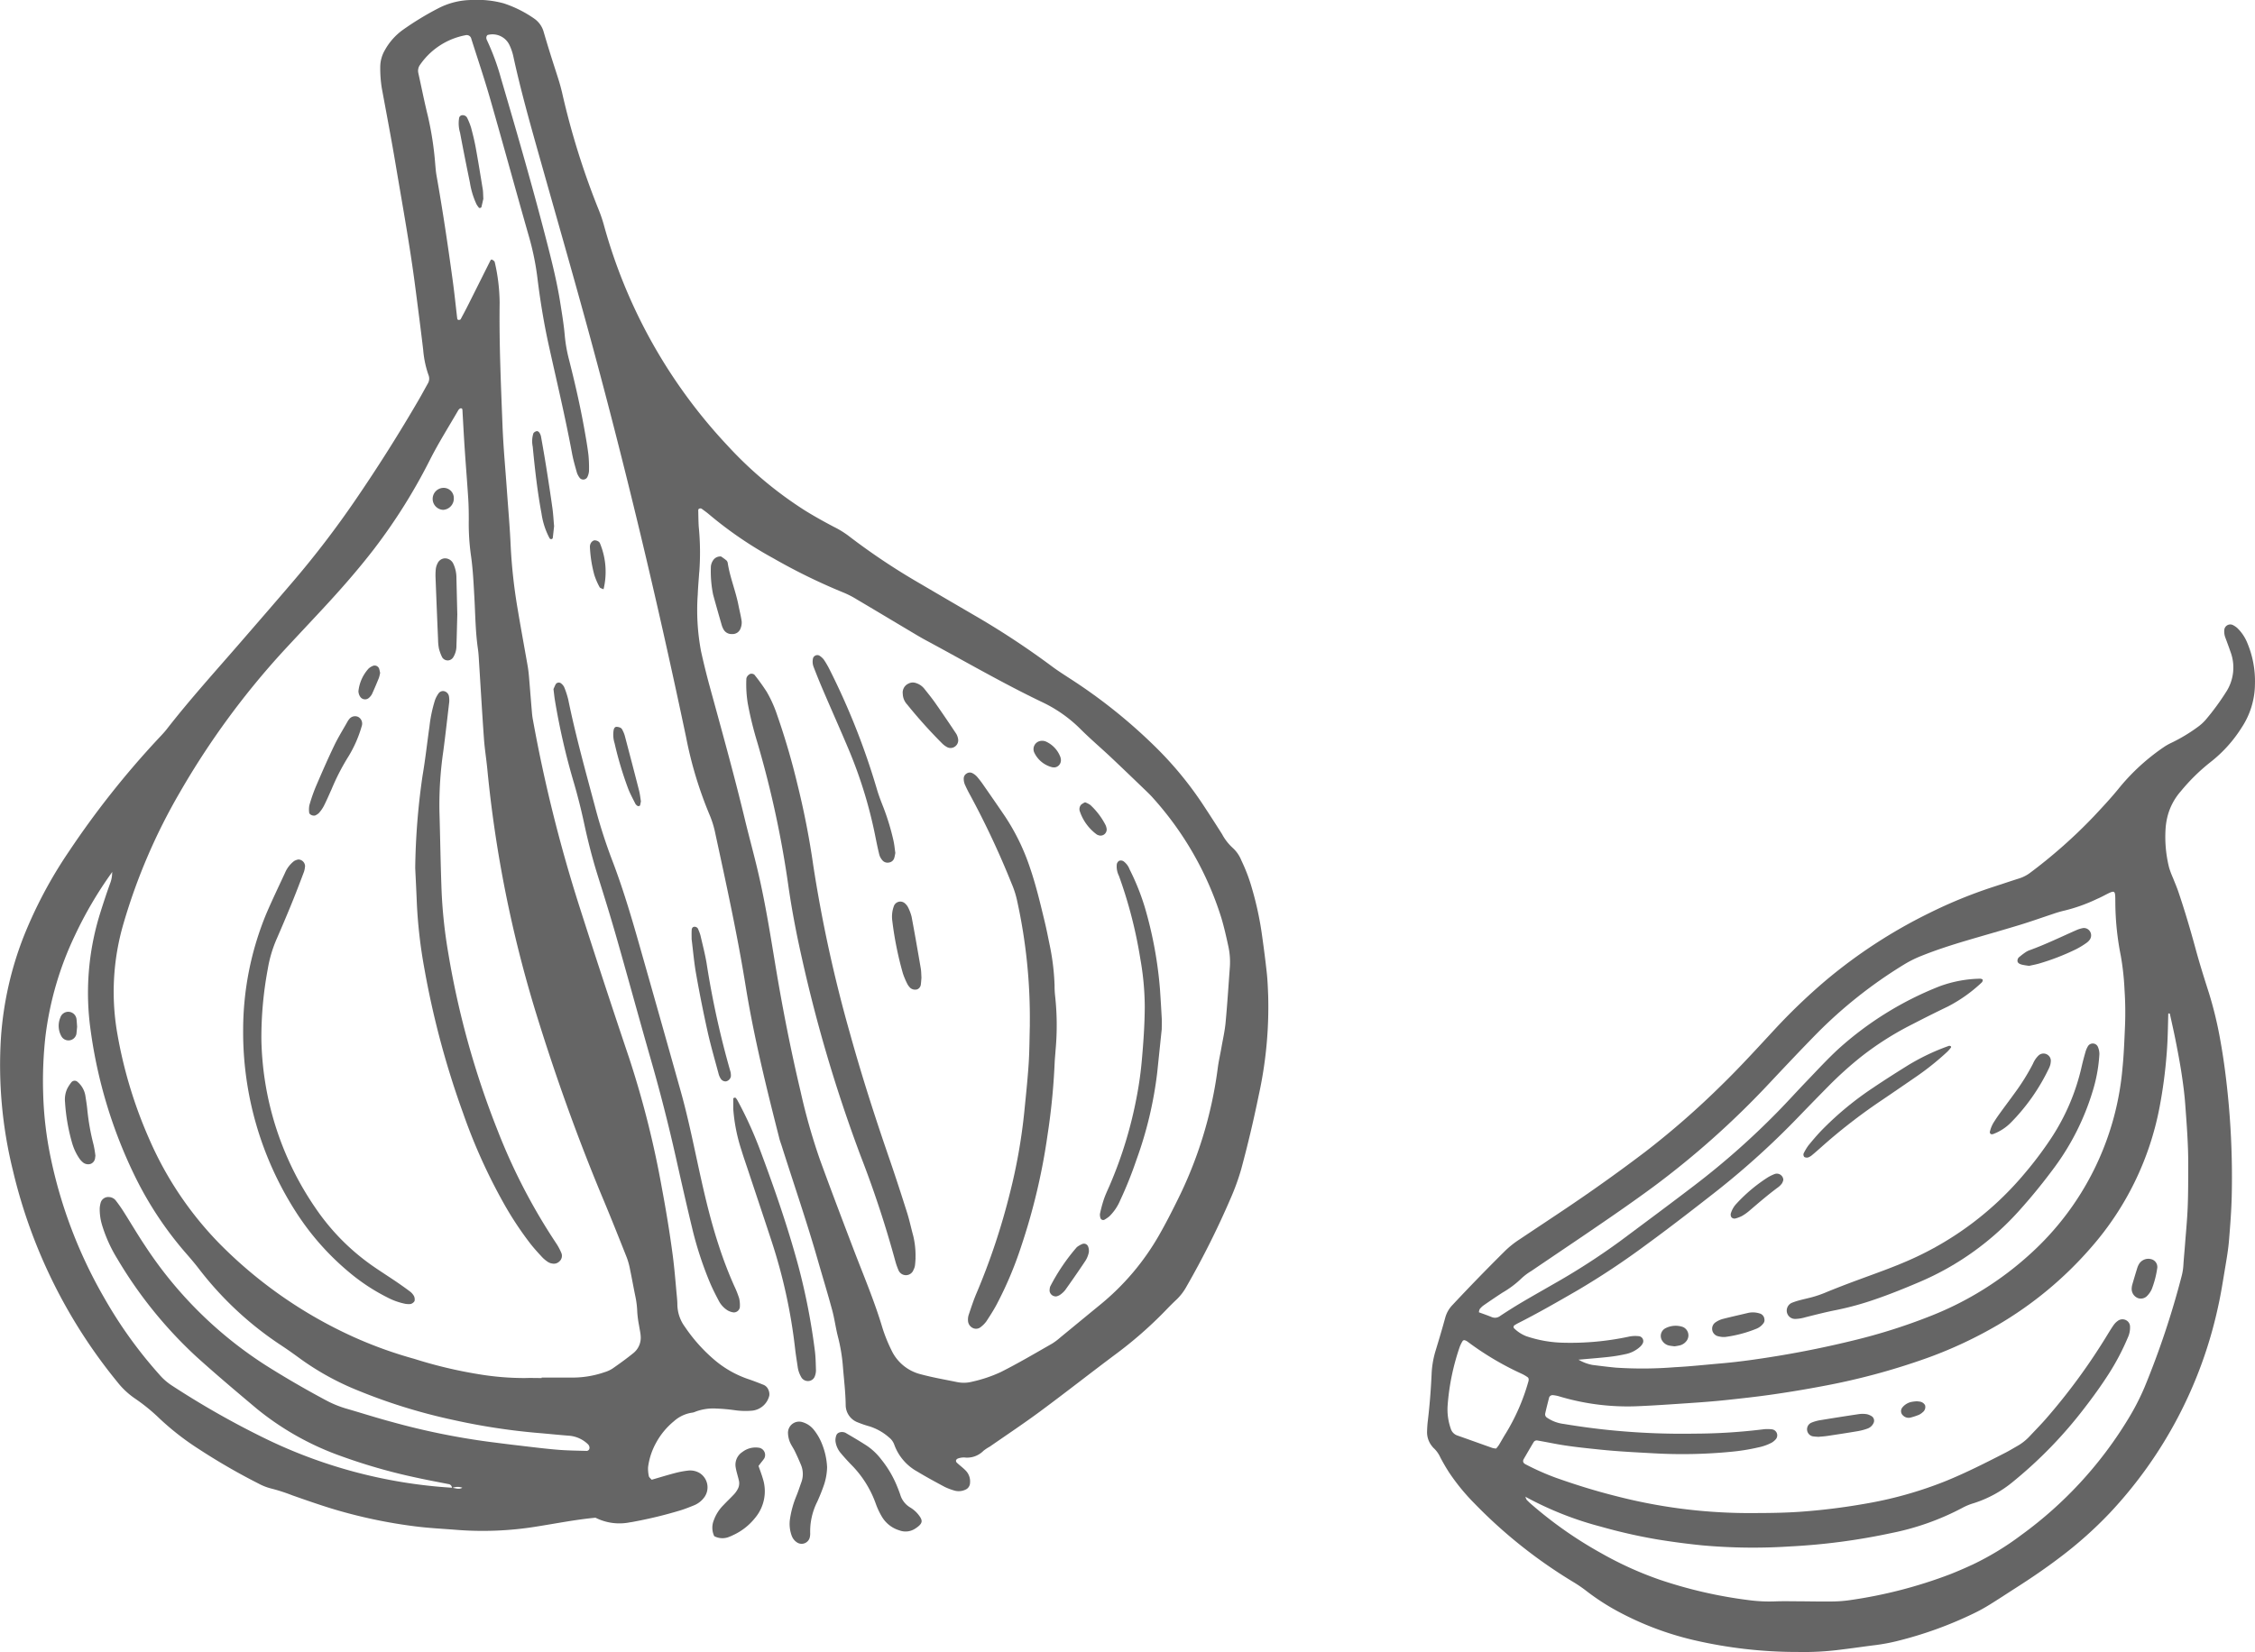
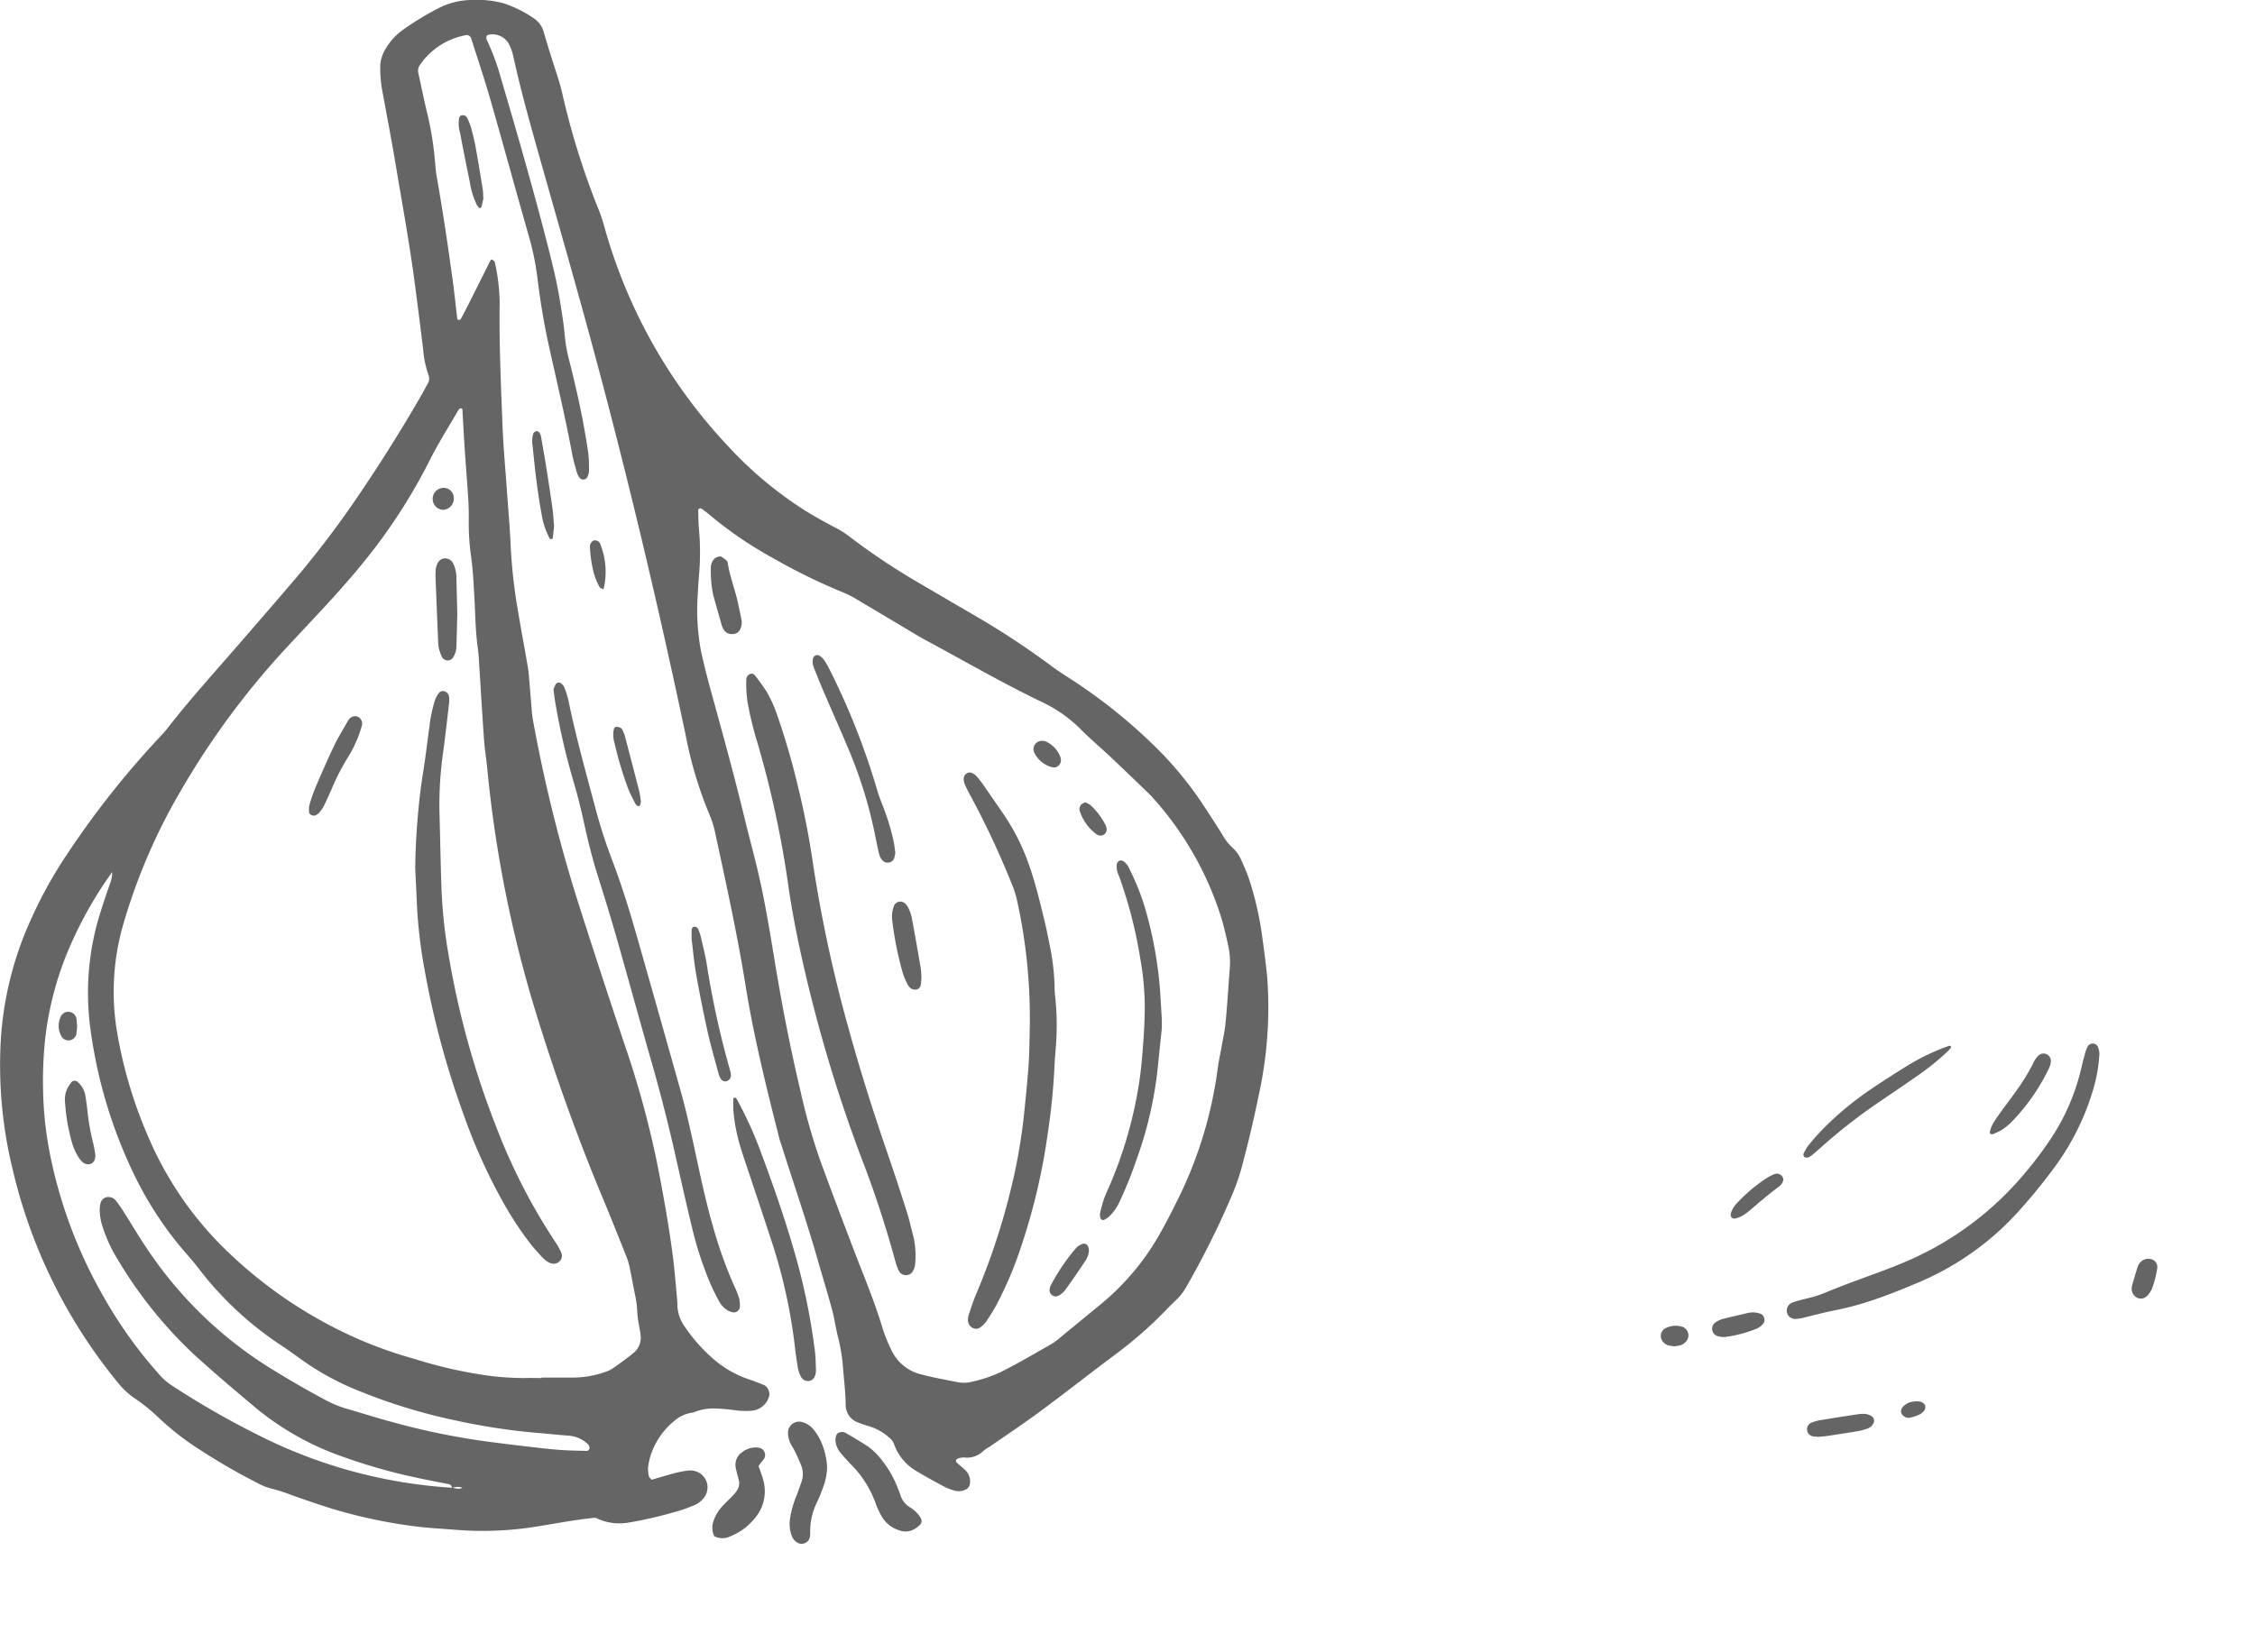
<svg xmlns="http://www.w3.org/2000/svg" width="233.485" height="171.099" viewBox="0 0 233.485 171.099">
  <defs>
    <clipPath id="clip-path">
      <rect id="Rectangle_21" data-name="Rectangle 21" width="233.485" height="171.099" transform="translate(0 0)" fill="#656565" />
    </clipPath>
  </defs>
  <g id="Group_23" data-name="Group 23" transform="translate(0 -0.001)">
    <g id="Group_22" data-name="Group 22" transform="translate(0 0.001)" clip-path="url(#clip-path)">
-       <path id="Path_204" data-name="Path 204" d="M1038.831,544.411a47.447,47.447,0,0,1-10.568-1.226,31.784,31.784,0,0,1-7.867-2.973,23.876,23.876,0,0,1-3.243-2.1,13.807,13.807,0,0,0-1.35-.928,50.888,50.888,0,0,1-10.252-8.142,21.537,21.537,0,0,1-2.6-3.163c-.344-.52-.653-1.065-.947-1.615a2.984,2.984,0,0,0-.668-.949,1.187,1.187,0,0,1-.157-.173,2.283,2.283,0,0,1-.55-1.51c.009-.39.033-.781.08-1.169.19-1.591.315-3.188.389-4.787a9.728,9.728,0,0,1,.4-2.419c.354-1.158.7-2.319,1.019-3.486a3.041,3.041,0,0,1,.747-1.3q2.683-2.868,5.474-5.631a9.734,9.734,0,0,1,1.468-1.161c1.753-1.174,3.516-2.333,5.263-3.514q3.982-2.692,7.81-5.6a86.1,86.1,0,0,0,7.846-6.866c1.849-1.8,3.586-3.707,5.342-5.6a61.63,61.63,0,0,1,5.4-5.2,52.793,52.793,0,0,1,10.772-7.023,49.1,49.1,0,0,1,6.5-2.668c.928-.3,1.854-.614,2.783-.909a3.716,3.716,0,0,0,1.14-.581,52.806,52.806,0,0,0,6.575-5.821c.937-1,1.869-1.994,2.726-3.063a21.848,21.848,0,0,1,4.584-4.163,5.9,5.9,0,0,1,.817-.453,17.081,17.081,0,0,0,2.7-1.636,4.78,4.78,0,0,0,.776-.707,25.655,25.655,0,0,0,2.083-2.829,4.66,4.66,0,0,0,.482-4.261c-.164-.48-.344-.955-.52-1.432a1.786,1.786,0,0,1-.108-.805.622.622,0,0,1,.868-.505,2.138,2.138,0,0,1,.482.323,4.463,4.463,0,0,1,1.035,1.547,10.2,10.2,0,0,1,.788,4.231,8.277,8.277,0,0,1-1.381,4.533,13.944,13.944,0,0,1-3.2,3.553,19.937,19.937,0,0,0-3.09,3.03,6.3,6.3,0,0,0-1.37,2.561,7.369,7.369,0,0,0-.2,1.151,13.125,13.125,0,0,0,.348,4.188,8.752,8.752,0,0,0,.411,1.094c.183.473.388.938.551,1.418.665,1.961,1.251,3.945,1.793,5.944.409,1.507.881,3,1.355,4.486a39.368,39.368,0,0,1,1.186,4.893c.406,2.231.683,4.481.885,6.737a85.46,85.46,0,0,1,.312,9.252c-.03,1.6-.155,3.2-.287,4.8-.074.894-.222,1.783-.371,2.668-.24,1.425-.454,2.857-.773,4.264a45.078,45.078,0,0,1-11.212,21.313,41.628,41.628,0,0,1-5.16,4.594c-1.462,1.113-2.981,2.145-4.528,3.134-.921.589-1.833,1.194-2.763,1.768a17.354,17.354,0,0,1-1.642.9,40.266,40.266,0,0,1-7.805,2.827,19.89,19.89,0,0,1-2.3.44c-1.163.141-2.321.319-3.484.455a29.478,29.478,0,0,1-4.792.259M1010.8,528.344h-.042l.065.011a.969.969,0,0,0,.129.307,7.735,7.735,0,0,0,.6.558,42.1,42.1,0,0,0,7.1,4.954,36.469,36.469,0,0,0,6.072,2.755,46.919,46.919,0,0,0,9.464,2.143,15.92,15.92,0,0,0,2.456.1c.819-.031,1.64-.012,2.46-.008,1.133.005,2.265.033,3.4.018a13.725,13.725,0,0,0,1.868-.134,48.16,48.16,0,0,0,10.411-2.684c.8-.313,1.585-.661,2.365-1.019a29.391,29.391,0,0,0,5-3.041,41.331,41.331,0,0,0,11.051-11.984,25.216,25.216,0,0,0,1.719-3.328,88.082,88.082,0,0,0,3.851-11.549,5.88,5.88,0,0,0,.174-1.155c.043-.662.109-1.323.159-1.985.1-1.325.232-2.648.285-3.974.058-1.444.05-2.891.056-4.336.008-2.112-.158-4.217-.313-6.32-.077-1.05-.217-2.1-.374-3.14-.169-1.119-.381-2.233-.6-3.344-.179-.919-.388-1.833-.589-2.748-.016-.074-.009-.223-.192-.141-.034,1.363-.053,2.729-.161,4.093a50.039,50.039,0,0,1-.736,5.571,30.732,30.732,0,0,1-7.107,14.57,38.574,38.574,0,0,1-9.7,8.039,44.2,44.2,0,0,1-7.095,3.33,69.911,69.911,0,0,1-11.182,3.011q-2.531.477-5.083.84c-1.584.228-3.176.4-4.768.571-1.242.13-2.489.224-3.736.308-1.87.126-3.74.26-5.612.333a24.593,24.593,0,0,1-7.976-1.056,3.714,3.714,0,0,0-.573-.1.385.385,0,0,0-.373.229c-.144.566-.292,1.132-.416,1.7a.41.41,0,0,0,.185.4,3.9,3.9,0,0,0,1.738.654c1.812.3,3.631.544,5.459.706a74.793,74.793,0,0,0,8.075.3,59.353,59.353,0,0,0,7.128-.449,3.734,3.734,0,0,1,.932.008.626.626,0,0,1,.381,1,1.713,1.713,0,0,1-.441.375,5.254,5.254,0,0,1-1.431.5,20.834,20.834,0,0,1-2.774.443,52.28,52.28,0,0,1-8.076.155c-1.833-.1-3.667-.19-5.493-.38-1.592-.166-3.186-.322-4.76-.623-.574-.11-1.149-.219-1.725-.321a.377.377,0,0,0-.4.187c-.341.569-.673,1.144-1.006,1.718-.141.242-.082.43.191.569a26.313,26.313,0,0,0,3.1,1.377c2.061.733,4.151,1.382,6.271,1.913a55.229,55.229,0,0,0,13.322,1.753c1.874,0,3.753,0,5.622-.127a65.129,65.129,0,0,0,6.74-.824,40.728,40.728,0,0,0,8.44-2.365c2.1-.855,4.12-1.88,6.136-2.912.417-.213.818-.458,1.225-.689a5.391,5.391,0,0,0,1.291-1c.561-.6,1.138-1.183,1.682-1.8a63.27,63.27,0,0,0,6.428-8.786c.205-.332.408-.667.633-.985a1.706,1.706,0,0,1,.411-.411.8.8,0,0,1,.884-.065.757.757,0,0,1,.392.674,2.475,2.475,0,0,1-.238,1.135,24.947,24.947,0,0,1-2.024,3.827c-.764,1.182-1.586,2.323-2.447,3.436a45.167,45.167,0,0,1-7.315,7.568,12.135,12.135,0,0,1-4.178,2.306,5.918,5.918,0,0,0-1.187.494,26.933,26.933,0,0,1-7.373,2.605,65.808,65.808,0,0,1-10.441,1.375,58.622,58.622,0,0,1-9.129-.115q-2.333-.235-4.642-.614a55.786,55.786,0,0,1-5.822-1.322,34.52,34.52,0,0,1-7.82-3.1m5.513-14.189a4.434,4.434,0,0,0,1.422.539c.813.105,1.627.206,2.442.284a41.75,41.75,0,0,0,6.088-.044c1.6-.081,3.191-.257,4.786-.394,2.025-.175,4.035-.471,6.037-.8q3.87-.644,7.684-1.579a59.707,59.707,0,0,0,8.031-2.548,33.442,33.442,0,0,0,10.282-6.413,29.357,29.357,0,0,0,9.552-19.289c.138-1.362.187-2.726.248-4.093a35.193,35.193,0,0,0-.041-3.982,27.593,27.593,0,0,0-.381-3.492,28.988,28.988,0,0,1-.57-5.47c-.01-1.449.046-1.412-1.29-.727-.208.107-.42.209-.634.3a17.181,17.181,0,0,1-3.3,1.183,11.471,11.471,0,0,0-1.235.358c-1.149.382-2.29.788-3.447,1.141-1.792.547-3.6,1.053-5.394,1.584-1.61.476-3.209.987-4.769,1.614a11.67,11.67,0,0,0-1.782.883,47.579,47.579,0,0,0-9.078,7.182c-1.641,1.674-3.25,3.38-4.855,5.088a89.459,89.459,0,0,1-12.045,10.764c-2.3,1.695-4.648,3.305-7.006,4.909-1.874,1.274-3.754,2.538-5.628,3.811a5.965,5.965,0,0,0-1.028.771,10.07,10.07,0,0,1-1.961,1.472c-.655.425-1.3.864-1.942,1.309a1.983,1.983,0,0,0-.418.4.9.9,0,0,0-.083.33c.463.17.905.321,1.338.5a.867.867,0,0,0,.874-.132c.717-.472,1.443-.933,2.182-1.371,1.075-.637,2.165-1.25,3.247-1.875a70.954,70.954,0,0,0,6.991-4.5c2.6-1.939,5.205-3.869,7.78-5.84a80.052,80.052,0,0,0,8.505-7.532c1.039-1.06,2.034-2.164,3.063-3.234,1.057-1.1,2.089-2.224,3.206-3.258a34.483,34.483,0,0,1,10.5-6.518,12.831,12.831,0,0,1,4.237-.793.555.555,0,0,1,.21.073c.065.026.023.235-.068.317a15.329,15.329,0,0,1-3.523,2.5q-1.848.888-3.668,1.833a31.521,31.521,0,0,0-5.333,3.387,39.239,39.239,0,0,0-3.308,2.979q-1.605,1.627-3.192,3.272a83.892,83.892,0,0,1-8.419,7.628c-2.4,1.881-4.807,3.747-7.269,5.544a80.622,80.622,0,0,1-7.122,4.733c-2.062,1.193-4.128,2.381-6.256,3.456-.1.053-.2.118-.3.177a.215.215,0,0,0-.044.3,3.751,3.751,0,0,0,1.263.826,12.75,12.75,0,0,0,3.907.68,28.915,28.915,0,0,0,6.635-.611,3.263,3.263,0,0,1,1.163-.062.512.512,0,0,1,.372.719,1.254,1.254,0,0,1-.28.369,3.178,3.178,0,0,1-1.555.774,16.211,16.211,0,0,1-1.732.283c-.97.107-1.943.181-3.082.284m-8.536,9.2a3.883,3.883,0,0,0,.284-.364c.244-.4.465-.814.716-1.209a21.369,21.369,0,0,0,2.33-5.349.626.626,0,0,0,.035-.229.312.312,0,0,0-.076-.21,4.043,4.043,0,0,0-.6-.36,30.476,30.476,0,0,1-5.631-3.332.988.988,0,0,0-.308-.161.229.229,0,0,0-.206.053,3.476,3.476,0,0,0-.313.621,23.932,23.932,0,0,0-1.255,6.058,6,6,0,0,0,.32,2.416,1.073,1.073,0,0,0,.7.723c1.214.426,2.425.865,3.638,1.293a1.906,1.906,0,0,0,.364.051" transform="translate(-852.87 -373.316)" fill="#656565" />
      <path id="Path_205" data-name="Path 205" d="M1069.338,1049.884l-.065-.011h.043a.2.2,0,0,1,.022.011" transform="translate(-911.381 -894.846)" fill="#656565" />
      <path id="Path_206" data-name="Path 206" d="M1285.2,733.036a16.007,16.007,0,0,1-.7,3.838,25.881,25.881,0,0,1-3.913,7.82c-1.137,1.542-2.339,3.03-3.619,4.455a29.212,29.212,0,0,1-10.38,7.463c-1.508.643-3.027,1.26-4.579,1.793a30.874,30.874,0,0,1-4.06,1.118c-1.071.211-2.131.483-3.191.749a4.093,4.093,0,0,1-1.034.172.868.868,0,0,1-.869-.646.884.884,0,0,1,.549-1.042,7.012,7.012,0,0,1,.78-.251c.377-.1.758-.186,1.137-.28a11.807,11.807,0,0,0,1.657-.571c1.119-.459,2.25-.89,3.385-1.308,1.721-.635,3.451-1.243,5.132-1.984a32.8,32.8,0,0,0,11.978-9,37.793,37.793,0,0,0,2.808-3.749,22.4,22.4,0,0,0,3.083-7.3c.121-.532.265-1.06.415-1.585a2.668,2.668,0,0,1,.237-.53.582.582,0,0,1,1.036.079,1.947,1.947,0,0,1,.15.754" transform="translate(-1067.828 -623.842)" fill="#656565" />
      <path id="Path_207" data-name="Path 207" d="M1279.835,733.563c0,.039.016.091,0,.114a4.119,4.119,0,0,1-.377.436,28.081,28.081,0,0,1-3.288,2.631c-1.191.817-2.379,1.638-3.576,2.445A57.677,57.677,0,0,0,1266.4,744c-.32.286-.642.57-.973.843a1.268,1.268,0,0,1-.4.23.587.587,0,0,1-.334-.027c-.117-.037-.181-.284-.109-.413a5.388,5.388,0,0,1,.479-.8c.444-.544.9-1.081,1.385-1.586a32.774,32.774,0,0,1,5.316-4.395c1.164-.786,2.351-1.539,3.543-2.282a22.659,22.659,0,0,1,4.321-2.062c.056-.02.138.035.208.055" transform="translate(-1077.824 -625.192)" fill="#656565" />
      <path id="Path_208" data-name="Path 208" d="M1395.3,747.306c-.031-.066-.1-.137-.088-.2a3.2,3.2,0,0,1,.508-1.169c.205-.331.434-.647.663-.962.481-.662.974-1.316,1.452-1.98a22.26,22.26,0,0,0,1.847-2.977,2.535,2.535,0,0,1,.588-.862.755.755,0,0,1,1.053.046.719.719,0,0,1,.207.529,1.787,1.787,0,0,1-.073.458,2.62,2.62,0,0,1-.182.43,20.615,20.615,0,0,1-3.814,5.429,5.063,5.063,0,0,1-1.939,1.268.609.609,0,0,1-.222-.012" transform="translate(-1189.186 -629.849)" fill="#656565" />
-       <path id="Path_209" data-name="Path 209" d="M1415.831,654.822a7.076,7.076,0,0,1-.755-.122c-.181-.05-.394-.122-.456-.317a.492.492,0,0,1,.216-.507,6.668,6.668,0,0,1,.649-.488,1.975,1.975,0,0,1,.421-.2c1.644-.6,3.216-1.366,4.814-2.07a3.185,3.185,0,0,1,.661-.206.718.718,0,0,1,.55.141.77.77,0,0,1,.178,1.038,1.439,1.439,0,0,1-.323.331,8.393,8.393,0,0,1-1.09.669,24.037,24.037,0,0,1-3.906,1.51c-.336.089-.677.155-.96.219" transform="translate(-1205.719 -554.789)" fill="#656565" />
      <path id="Path_210" data-name="Path 210" d="M1201.6,923.007a2.5,2.5,0,0,1-.527-.1.8.8,0,0,1-.2-1.4,2.45,2.45,0,0,1,.726-.353c.9-.233,1.809-.432,2.714-.648a2.309,2.309,0,0,1,1.148.067.66.66,0,0,1,.493.582.537.537,0,0,1-.1.438,1.672,1.672,0,0,1-.729.563,13.133,13.133,0,0,1-3.25.855c-.038,0-.078,0-.272,0" transform="translate(-1023.267 -784.538)" fill="#656565" />
      <path id="Path_211" data-name="Path 211" d="M1219.007,823.777a1.285,1.285,0,0,1-.139.359,1.884,1.884,0,0,1-.411.411c-1.036.764-2.009,1.606-2.987,2.442a4.943,4.943,0,0,1-.764.535,3.608,3.608,0,0,1-.653.246.422.422,0,0,1-.421-.127.507.507,0,0,1-.045-.445,2.512,2.512,0,0,1,.6-.994,16.375,16.375,0,0,1,3.219-2.693,4.55,4.55,0,0,1,.734-.354.676.676,0,0,1,.869.621" transform="translate(-1034.359 -701.574)" fill="#656565" />
      <path id="Path_212" data-name="Path 212" d="M1165.951,931.983a5.808,5.808,0,0,1-.582-.082,1.134,1.134,0,0,1-.658-.457.9.9,0,0,1,.286-1.316,2.3,2.3,0,0,1,1.816-.15.944.944,0,0,1,.449,1.365,1.257,1.257,0,0,1-.736.543,5.155,5.155,0,0,1-.574.1" transform="translate(-992.579 -792.548)" fill="#656565" />
      <path id="Path_213" data-name="Path 213" d="M1268.279,994.045c-.137-.012-.371-.017-.6-.055a.745.745,0,0,1-.132-1.412,4.162,4.162,0,0,1,.783-.236q2.08-.345,4.166-.656a2.691,2.691,0,0,1,.813.018,1.6,1.6,0,0,1,.526.237.559.559,0,0,1,.165.632,1.1,1.1,0,0,1-.665.623,5.846,5.846,0,0,1-1.018.265c-1.039.176-2.082.334-3.124.491-.27.041-.544.056-.913.092" transform="translate(-1079.992 -845.231)" fill="#656565" />
      <path id="Path_214" data-name="Path 214" d="M1497.4,883.9a9.91,9.91,0,0,1-.567,2.158,2.439,2.439,0,0,1-.459.668.9.9,0,0,1-.966.246,1.023,1.023,0,0,1-.649-.894,1.669,1.669,0,0,1,.052-.462c.17-.6.352-1.2.535-1.793a1.958,1.958,0,0,1,.139-.321,1.128,1.128,0,0,1,1.289-.563.834.834,0,0,1,.627.961" transform="translate(-1274.042 -752.527)" fill="#656565" />
      <path id="Path_215" data-name="Path 215" d="M1334.66,982.856c.132.015.209.021.286.033a.734.734,0,0,1,.558.379.675.675,0,0,1-.249.724,1.557,1.557,0,0,1-.383.262,6.69,6.69,0,0,1-.885.293.813.813,0,0,1-.757-.211.6.6,0,0,1-.08-.837,1.642,1.642,0,0,1,.982-.585,4.058,4.058,0,0,1,.526-.058" transform="translate(-1136.179 -837.725)" fill="#656565" />
      <path id="Path_216" data-name="Path 216" d="M67.475,153.258c.809-.234,1.6-.479,2.408-.69a9.617,9.617,0,0,1,1.375-.259,1.909,1.909,0,0,1,1.2.266,1.752,1.752,0,0,1,.491,2.464,2.472,2.472,0,0,1-1.082.866c-.481.194-.965.389-1.462.538a44.538,44.538,0,0,1-4.7,1.144c-.153.028-.307.064-.462.078a5.5,5.5,0,0,1-3.587-.475c-2.095.2-4.084.6-6.086.913a34.743,34.743,0,0,1-8.246.35c-1.452-.118-2.9-.182-4.354-.37a52.241,52.241,0,0,1-8.387-1.766c-1.443-.435-2.867-.935-4.29-1.434a18.832,18.832,0,0,0-2.223-.719,5.648,5.648,0,0,1-1.3-.509,65.335,65.335,0,0,1-6.212-3.592A27.824,27.824,0,0,1,16.5,146.9a18.889,18.889,0,0,0-2.54-2.065,8.183,8.183,0,0,1-1.809-1.7A54.26,54.26,0,0,1,1.335,121.219,45.51,45.51,0,0,1,.1,107.441a35.379,35.379,0,0,1,2.358-10.46,46.063,46.063,0,0,1,4.683-8.8,91.9,91.9,0,0,1,9.192-11.618c.319-.343.65-.678.936-1.046,2.4-3.084,5.021-5.976,7.577-8.925,1.875-2.163,3.753-4.323,5.61-6.5A98.733,98.733,0,0,0,36.8,51.784q3.484-5.09,6.582-10.422c.312-.54.607-1.091.913-1.635a.986.986,0,0,0,.068-.894,10.357,10.357,0,0,1-.544-2.586c-.255-2.169-.539-4.335-.819-6.5-.553-4.282-1.332-8.528-2.047-12.784-.44-2.615-.938-5.22-1.42-7.827a12.936,12.936,0,0,1-.162-2.175,3.5,3.5,0,0,1,.488-1.785,6.382,6.382,0,0,1,1.854-2.082A30.385,30.385,0,0,1,45.307.9a7.674,7.674,0,0,1,3.6-.9A10.288,10.288,0,0,1,52.15.347a12.123,12.123,0,0,1,3.192,1.6A2.491,2.491,0,0,1,56.3,3.331q.351,1.2.723,2.388c.279.892.575,1.78.852,2.673.123.4.228.8.324,1.2a79.244,79.244,0,0,0,3.814,12.194,14.518,14.518,0,0,1,.542,1.625,54.4,54.4,0,0,0,12.8,22.767,40,40,0,0,0,8,6.7c.97.6,1.974,1.158,2.986,1.69a9.645,9.645,0,0,1,1.462.888,68.293,68.293,0,0,0,7.39,4.945q2.827,1.659,5.66,3.308a84.452,84.452,0,0,1,8.079,5.319c.583.435,1.2.826,1.809,1.224a55.274,55.274,0,0,1,9.11,7.321,36.927,36.927,0,0,1,4.644,5.665q1.031,1.563,2.033,3.146a5.27,5.27,0,0,0,1.142,1.463,3.531,3.531,0,0,1,.869,1.282,17.968,17.968,0,0,1,1.1,2.915,33.411,33.411,0,0,1,1.04,4.878c.181,1.287.35,2.577.489,3.869.083.774.109,1.556.141,2.335a42.68,42.68,0,0,1-.993,10.38q-.783,3.823-1.8,7.586a23.951,23.951,0,0,1-1.119,3.076,88.424,88.424,0,0,1-4.537,9.064,5.6,5.6,0,0,1-1.034,1.36c-.38.355-.748.724-1.107,1.1a42.028,42.028,0,0,1-5.28,4.622c-2.584,1.932-5.12,3.928-7.714,5.847-1.714,1.269-3.492,2.451-5.244,3.669a4.835,4.835,0,0,0-.651.428,2.371,2.371,0,0,1-1.985.693,1.843,1.843,0,0,0-.61.091.4.4,0,0,0-.241.18.285.285,0,0,0,.065.257c.3.283.641.531.93.828a1.607,1.607,0,0,1,.449,1.285.783.783,0,0,1-.509.709,1.623,1.623,0,0,1-1.068.09,6.516,6.516,0,0,1-1.018-.378c-.964-.513-1.925-1.035-2.861-1.6a5.2,5.2,0,0,1-2.387-2.785,1.648,1.648,0,0,0-.535-.745,5.638,5.638,0,0,0-2.02-1.15,10.226,10.226,0,0,1-1.181-.4,1.921,1.921,0,0,1-1.295-1.789c-.015-1.356-.186-2.7-.291-4.045a18.021,18.021,0,0,0-.516-3.071c-.231-.906-.348-1.841-.593-2.743-.475-1.756-1.01-3.5-1.51-5.244-1.131-3.95-2.474-7.832-3.711-11.748-.078-.248-.175-.491-.239-.742-1.334-5.241-2.635-10.488-3.5-15.834-.853-5.289-2-10.523-3.132-15.757a10.164,10.164,0,0,0-.589-1.937,40.96,40.96,0,0,1-2.439-8.044c-3.03-14.4-6.446-28.712-10.34-42.905-1.554-5.665-3.179-11.311-4.772-16.966-1-3.553-2.009-7.1-2.791-10.714a5.384,5.384,0,0,0-.413-1.172,1.941,1.941,0,0,0-2.228-1c-.064.013-.132.15-.144.237a.549.549,0,0,0,.061.3,24.566,24.566,0,0,1,1.453,3.948c1.7,5.786,3.376,11.58,4.869,17.424.489,1.915.956,3.835,1.265,5.788.179,1.129.37,2.26.47,3.4a15.349,15.349,0,0,0,.423,2.454c.617,2.419,1.177,4.851,1.614,7.309.155.87.309,1.742.415,2.619a13.24,13.24,0,0,1,.058,1.712,1.758,1.758,0,0,1-.165.59.479.479,0,0,1-.778.114,1.934,1.934,0,0,1-.3-.536c-.184-.649-.373-1.3-.5-1.963-.7-3.785-1.6-7.527-2.427-11.284-.494-2.237-.864-4.494-1.147-6.765a28.1,28.1,0,0,0-.844-4.277c-1.374-4.8-2.683-9.615-4.059-14.412-.6-2.1-1.3-4.168-1.961-6.249a.487.487,0,0,0-.58-.387A7.375,7.375,0,0,0,43.5,6.7a1.053,1.053,0,0,0-.182.885c.326,1.472.619,2.952.98,4.415a33.33,33.33,0,0,1,.76,4.927c.039.414.065.831.138,1.239.645,3.636,1.188,7.288,1.686,10.946.175,1.287.307,2.581.459,3.871.014.119.094.172.224.148.048-.009.113-.03.132-.066.268-.5.536-1,.791-1.51.77-1.531,1.535-3.066,2.305-4.6.019-.039.1-.085.13-.073a.962.962,0,0,1,.241.161.26.26,0,0,1,.069.137,19.264,19.264,0,0,1,.5,4.17c-.057,4.267.135,8.53.3,12.792.084,2.182.292,4.359.445,6.538.138,1.972.316,3.942.4,5.916a55.47,55.47,0,0,0,.751,6.662c.317,1.9.668,3.789,1,5.685.062.358.106.72.138,1.082.107,1.244.2,2.488.308,3.732.022.259.049.518.1.774A153.138,153.138,0,0,0,59.9,93.592q2.559,8.025,5.249,16.006a98.917,98.917,0,0,1,3.383,13.451c.432,2.3.811,4.61,1.119,6.929.192,1.443.3,2.9.437,4.346.025.259.045.519.047.779a3.977,3.977,0,0,0,.781,2.319,16.918,16.918,0,0,0,3,3.373,10.745,10.745,0,0,0,3.493,2.017c.543.18,1.076.389,1.609.6a.928.928,0,0,1,.543.531,1.1,1.1,0,0,1,.093.6,2.046,2.046,0,0,1-1.749,1.558,7.926,7.926,0,0,1-1.868-.051,18.373,18.373,0,0,0-1.863-.165,5.274,5.274,0,0,0-2.149.316,1.584,1.584,0,0,1-.294.1,3.589,3.589,0,0,0-1.943.889,7.551,7.551,0,0,0-1.871,2.268,7.043,7.043,0,0,0-.815,2.5,3.632,3.632,0,0,0,.079.925c.026.131.179.236.3.379m-20.646.831c.335.031.672.21,1.036-.009a1.467,1.467,0,0,0-1.074.039.41.41,0,0,0-.369-.417c-1.122-.221-2.247-.429-3.364-.676a58.241,58.241,0,0,1-7.642-2.182,29.254,29.254,0,0,1-8.809-4.924c-2.111-1.772-4.219-3.552-6.267-5.4a44.831,44.831,0,0,1-8.208-10.164,14.863,14.863,0,0,1-1.546-3.4,5.648,5.648,0,0,1-.266-1.843,2.675,2.675,0,0,1,.116-.609.817.817,0,0,1,.859-.527.942.942,0,0,1,.676.344c.285.37.557.751.807,1.145.753,1.185,1.463,2.4,2.244,3.565a42.005,42.005,0,0,0,12.559,12.417q2.973,1.871,6.07,3.526a11.061,11.061,0,0,0,2.154.9c1.6.462,3.183.971,4.788,1.4a74.084,74.084,0,0,0,10.08,2.057c.929.117,1.857.24,2.787.348,1.4.162,2.789.342,4.188.461,1.035.088,2.078.1,3.117.127a.333.333,0,0,0,.235-.166.425.425,0,0,0,.012-.292.592.592,0,0,0-.165-.255,3.167,3.167,0,0,0-1.956-.862c-1.089-.083-2.176-.2-3.264-.289A66.243,66.243,0,0,1,47,147.08,58.277,58.277,0,0,1,37.028,144a28.031,28.031,0,0,1-5.866-3.222c-.671-.492-1.348-.977-2.042-1.435a34.931,34.931,0,0,1-8.53-7.938c-.38-.495-.784-.971-1.193-1.443a36.662,36.662,0,0,1-5.367-8.017,49.644,49.644,0,0,1-4.655-15.3,27.635,27.635,0,0,1,.938-11.878c.353-1.142.727-2.278,1.136-3.4a3.24,3.24,0,0,0,.159-1.215l.094.063q-.162.053-.019-.079a1.712,1.712,0,0,1-.134.276,41.112,41.112,0,0,0-3.781,6.446,33.705,33.705,0,0,0-3.074,10.578,41.8,41.8,0,0,0-.226,5.759,37.423,37.423,0,0,0,.8,6.8,48.913,48.913,0,0,0,5.562,14.492,45.8,45.8,0,0,0,5.634,7.838,6.074,6.074,0,0,0,1.274,1.137,89.013,89.013,0,0,0,9.336,5.338,51.386,51.386,0,0,0,19.757,5.287m9.251-11.369c0-.015,0-.03,0-.045,1.145,0,2.29.006,3.435,0a10.085,10.085,0,0,0,3.06-.548,3.227,3.227,0,0,0,.847-.385c.725-.505,1.446-1.021,2.131-1.579a2.045,2.045,0,0,0,.782-1.789c-.025-.361-.113-.716-.166-1.075a11.363,11.363,0,0,1-.187-1.386,9.436,9.436,0,0,0-.209-1.7c-.19-.916-.351-1.837-.543-2.752a7.307,7.307,0,0,0-.329-1.2c-.805-2.029-1.611-4.059-2.453-6.073-2.63-6.288-4.924-12.7-6.933-19.208a127.821,127.821,0,0,1-5.062-25.345c-.1-1.034-.27-2.062-.344-3.1-.186-2.593-.334-5.189-.5-7.784-.033-.519-.053-1.041-.128-1.555-.255-1.755-.265-3.524-.364-5.289-.084-1.505-.153-3.019-.374-4.507a23.72,23.72,0,0,1-.207-3.573c0-.728-.009-1.457-.056-2.183-.109-1.713-.25-3.423-.364-5.135-.09-1.348-.16-2.7-.237-4.047-.008-.13-.074-.191-.208-.165a.293.293,0,0,0-.12.077.478.478,0,0,0-.1.115C46.46,44.2,45.4,45.879,44.51,47.638a58.379,58.379,0,0,1-5.794,9.238c-1.684,2.187-3.509,4.254-5.386,6.275-1.31,1.41-2.631,2.811-3.939,4.224a82.8,82.8,0,0,0-10.774,14.7,60.59,60.59,0,0,0-5.831,13.583,25.143,25.143,0,0,0-.607,11.575,46.747,46.747,0,0,0,3.262,10.715A36.008,36.008,0,0,0,22.7,128.776a46.336,46.336,0,0,0,14.017,9.742,43.529,43.529,0,0,0,6.16,2.214,46.94,46.94,0,0,0,6.668,1.593,28.9,28.9,0,0,0,4.817.4c.572-.021,1.145,0,1.718,0M72.4,59.235c-.053.778-.123,1.555-.154,2.335a22.943,22.943,0,0,0,.344,5.9q.386,1.75.855,3.481c1.26,4.612,2.547,9.216,3.667,13.864.45,1.869.966,3.722,1.4,5.595.755,3.242,1.269,6.53,1.815,9.811.718,4.308,1.561,8.59,2.569,12.839a63.177,63.177,0,0,0,2,7.046c1.119,3.077,2.283,6.137,3.449,9.2,1.036,2.719,2.182,5.4,3.014,8.191a15.946,15.946,0,0,0,.928,2.313,4.572,4.572,0,0,0,3.023,2.518c1.252.339,2.537.56,3.81.82a3.44,3.44,0,0,0,1.549-.048,14.355,14.355,0,0,0,2.947-.992c1.814-.911,3.56-1.943,5.32-2.948a6.547,6.547,0,0,0,.87-.656c1.368-1.12,2.73-2.247,4.1-3.367a25.815,25.815,0,0,0,6.114-7.225c.644-1.128,1.24-2.285,1.815-3.449a43.032,43.032,0,0,0,4.247-13.793c.09-.721.257-1.432.382-2.149.152-.87.353-1.736.435-2.613.18-1.915.3-3.836.442-5.755a7.591,7.591,0,0,0-.163-2.171c-.208-.965-.428-1.93-.706-2.876a33.476,33.476,0,0,0-7.024-12.385c-.237-.276-.5-.533-.759-.785-1.2-1.154-2.4-2.311-3.608-3.451-1.061-1-2.172-1.942-3.2-2.967a14.2,14.2,0,0,0-3.925-2.774c-4.131-1.974-8.086-4.282-12.117-6.445-.5-.27-.993-.567-1.485-.86-1.877-1.117-3.749-2.242-5.63-3.352a9.571,9.571,0,0,0-1.383-.712,61.135,61.135,0,0,1-7.28-3.559,40.43,40.43,0,0,1-6.685-4.575c-.237-.2-.493-.379-.745-.562a.226.226,0,0,0-.139-.019c-.127.011-.2.08-.194.2.014.571.014,1.142.052,1.712a27.016,27.016,0,0,1,.055,4.673" transform="translate(0 -0.001)" fill="#656565" />
      <path id="Path_217" data-name="Path 217" d="M388.1,479.437c.076-.164.149-.355.249-.531a.384.384,0,0,1,.546-.058,1.227,1.227,0,0,1,.3.348,8.649,8.649,0,0,1,.436,1.328c.763,3.721,1.78,7.377,2.76,11.044a54.4,54.4,0,0,0,1.749,5.487c1.082,2.816,1.95,5.706,2.776,8.607q2.2,7.725,4.371,15.458c.826,2.956,1.413,5.969,2.08,8.963.52,2.335,1.087,4.657,1.834,6.933a41.676,41.676,0,0,0,1.612,4.224,9.862,9.862,0,0,1,.516,1.3,3.181,3.181,0,0,1,.069.922.63.63,0,0,1-.662.529,1.758,1.758,0,0,1-.582-.195,2.566,2.566,0,0,1-.944-1.02c-.316-.6-.624-1.2-.888-1.821a36.8,36.8,0,0,1-1.881-5.779c-.586-2.425-1.134-4.86-1.681-7.3q-1.163-5.176-2.633-10.272c-1.188-4.148-2.32-8.313-3.505-12.462-.614-2.149-1.278-4.285-1.946-6.418-.56-1.789-1.018-3.6-1.412-5.433q-.443-2.061-1.028-4.081a71.06,71.06,0,0,1-1.992-8.659c-.057-.358-.092-.72-.143-1.124" transform="translate(-330.794 -408.065)" fill="#656565" />
      <path id="Path_218" data-name="Path 218" d="M514.153,771.06c0-.358,0-.716,0-1.074,0-.029.066-.069.107-.082s.115-.018.139.008a1.169,1.169,0,0,1,.181.248,40.849,40.849,0,0,1,2.329,5.1c1.493,3.99,2.892,8.009,4,12.127a66.607,66.607,0,0,1,1.692,8.71c.086.668.094,1.347.115,2.021a1.682,1.682,0,0,1-.109.608.744.744,0,0,1-.551.5.8.8,0,0,1-.821-.316,2.912,2.912,0,0,1-.415-1.165c-.089-.617-.194-1.232-.263-1.852a55.836,55.836,0,0,0-2.469-11.24c-.809-2.467-1.635-4.928-2.453-7.392-.213-.641-.438-1.277-.632-1.924a17.864,17.864,0,0,1-.849-4.271" transform="translate(-438.231 -656.209)" fill="#656565" />
      <path id="Path_219" data-name="Path 219" d="M586.467,1004.408a.938.938,0,0,1,.364.071c.759.443,1.518.887,2.255,1.366a6.353,6.353,0,0,1,1.458,1.389,11.032,11.032,0,0,1,1.651,2.8c.116.288.233.577.329.872a2.309,2.309,0,0,0,1.023,1.314,3.2,3.2,0,0,1,.817.7c.516.642.552.937-.285,1.487a1.812,1.812,0,0,1-1.638.19,3.165,3.165,0,0,1-1.806-1.394,7.707,7.707,0,0,1-.659-1.4,10.911,10.911,0,0,0-2.557-4.037c-.36-.373-.709-.756-1.041-1.154a2.331,2.331,0,0,1-.564-1.26,1.431,1.431,0,0,1,.088-.6c.072-.2.251-.32.563-.346" transform="translate(-499.308 -856.094)" fill="#656565" />
      <path id="Path_220" data-name="Path 220" d="M556.589,1001.843a6.237,6.237,0,0,1-.425,2.13c-.172.49-.376.969-.587,1.444a6.837,6.837,0,0,0-.738,3.312,1.739,1.739,0,0,1-.061.461.87.87,0,0,1-1.26.486,1.385,1.385,0,0,1-.588-.706,3.531,3.531,0,0,1-.194-1.687,10.1,10.1,0,0,1,.653-2.4c.2-.479.356-.975.533-1.463a2.467,2.467,0,0,0-.048-1.828c-.2-.48-.412-.952-.638-1.418-.159-.327-.384-.624-.515-.96a2.744,2.744,0,0,1-.182-.905,1.152,1.152,0,0,1,1.494-1.12,2.341,2.341,0,0,1,1.154.759,5.588,5.588,0,0,1,.863,1.474,7.4,7.4,0,0,1,.538,2.421" transform="translate(-470.95 -849.899)" fill="#656565" />
      <path id="Path_221" data-name="Path 221" d="M504.282,1017.085c.174.508.326.895.44,1.293a4.294,4.294,0,0,1-.791,4.1,6.208,6.208,0,0,1-2.314,1.8,1.9,1.9,0,0,1-.285.125,1.818,1.818,0,0,1-1.632-.033,2.054,2.054,0,0,1-.042-1.657,4.236,4.236,0,0,1,1-1.564c.355-.378.734-.734,1.089-1.112a2.52,2.52,0,0,0,.361-.5,1.258,1.258,0,0,0,.151-.9c-.1-.455-.255-.9-.332-1.359a1.57,1.57,0,0,1,.686-1.625,2.239,2.239,0,0,1,1.762-.434.762.762,0,0,1,.507,1.094,3.744,3.744,0,0,1-.28.368l-.317.413" transform="translate(-425.747 -865.269)" fill="#656565" />
      <path id="Path_222" data-name="Path 222" d="M484.945,651.308c0-.332-.012-.644.005-.954.008-.143.032-.3.219-.358a.4.4,0,0,1,.472.292,4.245,4.245,0,0,1,.215.583c.222.962.474,1.919.638,2.891a91.751,91.751,0,0,0,2.477,11.257,1.8,1.8,0,0,1,.039.462.655.655,0,0,1-.5.519.588.588,0,0,1-.538-.255,1.765,1.765,0,0,1-.244-.563c-.389-1.455-.812-2.9-1.138-4.373q-.659-2.966-1.186-5.962c-.209-1.175-.308-2.37-.455-3.539" transform="translate(-413.333 -554.003)" fill="#656565" />
      <path id="Path_223" data-name="Path 223" d="M375.454,312.211c-.045.411-.088.823-.138,1.234a.155.155,0,0,1-.083.1.194.194,0,0,1-.263-.1,7.773,7.773,0,0,1-.815-2.508c-.43-2.3-.691-4.629-.915-6.959a2.726,2.726,0,0,1,.072-1.382.56.56,0,0,1,.359-.219c.07-.017.2.074.252.151a1.136,1.136,0,0,1,.178.419c.191,1.075.379,2.151.55,3.229.22,1.387.434,2.775.628,4.165.086.617.117,1.242.174,1.869" transform="translate(-318.082 -257.726)" fill="#656565" />
      <path id="Path_224" data-name="Path 224" d="M324.1,89.433c-.044.193-.12.542-.207.889-.009.036-.078.068-.125.082a.148.148,0,0,1-.126-.018,2.414,2.414,0,0,1-.261-.374,8.385,8.385,0,0,1-.675-2.222c-.353-1.724-.7-3.449-1.023-5.179a3.4,3.4,0,0,1-.094-1.536.356.356,0,0,1,.33-.276.574.574,0,0,1,.294.061.521.521,0,0,1,.21.222,6.874,6.874,0,0,1,.4,1c.188.7.361,1.4.49,2.117.26,1.426.49,2.857.723,4.287.041.254.034.516.058.942" transform="translate(-274.049 -68.868)" fill="#656565" />
      <path id="Path_225" data-name="Path 225" d="M432.838,517.526c-.045.214-.059.316-.091.413-.01.03-.069.055-.108.061a.217.217,0,0,1-.148-.013.7.7,0,0,1-.218-.213c-.255-.507-.53-1.008-.737-1.534a36.686,36.686,0,0,1-1.424-4.753,2.933,2.933,0,0,1-.092-1.381c.034-.143.114-.312.3-.311a1.01,1.01,0,0,1,.424.107.5.5,0,0,1,.189.232,3.261,3.261,0,0,1,.235.573c.5,1.9,1,3.8,1.485,5.707.1.4.139.812.189,1.112" transform="translate(-366.479 -434.517)" fill="#656565" />
      <path id="Path_226" data-name="Path 226" d="M415.018,384.026c-.165-.084-.353-.116-.4-.217a7.274,7.274,0,0,1-.548-1.267,13.326,13.326,0,0,1-.456-2.881.785.785,0,0,1,.107-.436.6.6,0,0,1,.34-.267.735.735,0,0,1,.426.115.445.445,0,0,1,.185.239,7.7,7.7,0,0,1,.352,4.714" transform="translate(-352.533 -322.995)" fill="#656565" />
      <path id="Path_227" data-name="Path 227" d="M78.7,610.393q-.142.133.019.079a1.038,1.038,0,0,1-.092-.066.644.644,0,0,1,.072-.013" transform="translate(-67.016 -520.261)" fill="#656565" />
      <path id="Path_228" data-name="Path 228" d="M291.148,503.11a71.992,71.992,0,0,1,.759-9.609c.29-1.691.474-3.4.717-5.1a14.25,14.25,0,0,1,.577-2.743,2.943,2.943,0,0,1,.363-.68.566.566,0,0,1,.542-.238.658.658,0,0,1,.528.5,2.462,2.462,0,0,1,.037.615c-.2,1.7-.39,3.411-.615,5.112a38.548,38.548,0,0,0-.4,6.22c.083,2.808.118,5.618.23,8.425a50.626,50.626,0,0,0,.674,6.2,89.478,89.478,0,0,0,5.127,18.45,61.005,61.005,0,0,0,6.021,11.614,6.069,6.069,0,0,1,.586,1.094.769.769,0,0,1-.236.851.8.8,0,0,1-.72.206,1.093,1.093,0,0,1-.436-.156,3.373,3.373,0,0,1-.6-.493c-.424-.458-.847-.919-1.231-1.409a34.519,34.519,0,0,1-2.673-4.028,58.132,58.132,0,0,1-4.3-9.513,90.121,90.121,0,0,1-3.993-14.9,50.719,50.719,0,0,1-.789-6.815c-.051-1.3-.119-2.6-.166-3.613" transform="translate(-248.156 -413.162)" fill="#656565" />
-       <path id="Path_229" data-name="Path 229" d="M176.171,602.846a.71.71,0,0,1,.676.67,2.421,2.421,0,0,1-.112.606c-.423,1.117-.847,2.234-1.3,3.34-.49,1.2-1,2.4-1.517,3.589a13.161,13.161,0,0,0-.929,3.125,38.63,38.63,0,0,0-.664,7.284,31.838,31.838,0,0,0,5.649,17.551,23.15,23.15,0,0,0,5.9,5.949c.768.534,1.56,1.034,2.334,1.559.516.35,1.026.709,1.523,1.084a1.516,1.516,0,0,1,.4.471.858.858,0,0,1,.063.448c-.01.153-.3.364-.461.367a2.531,2.531,0,0,1-.461-.015,6.884,6.884,0,0,1-1.9-.669,20.316,20.316,0,0,1-4.022-2.661,27.24,27.24,0,0,1-5.441-6.181,34.463,34.463,0,0,1-5.472-18.889,31.549,31.549,0,0,1,2.392-12c.613-1.432,1.291-2.836,1.945-4.251a3.044,3.044,0,0,1,.944-1.221,1.346,1.346,0,0,1,.459-.16" transform="translate(-145.261 -513.828)" fill="#656565" />
      <path id="Path_230" data-name="Path 230" d="M307.608,397.484c-.021.794-.047,1.99-.087,3.185a2.233,2.233,0,0,1-.328,1.189.7.7,0,0,1-.5.329.673.673,0,0,1-.657-.331,4.785,4.785,0,0,1-.324-.87,5.151,5.151,0,0,1-.093-.93q-.136-3.2-.26-6.393a6.343,6.343,0,0,1,.024-.934,1.69,1.69,0,0,1,.181-.588.88.88,0,0,1,.724-.521.951.951,0,0,1,.89.518,3.433,3.433,0,0,1,.341,1.509c.028,1.144.055,2.288.092,3.836" transform="translate(-260.26 -333.791)" fill="#656565" />
      <path id="Path_231" data-name="Path 231" d="M217.274,512.593c-.3.053-.595-.142-.6-.305a2.419,2.419,0,0,1,.021-.765,17.342,17.342,0,0,1,.661-1.909c.612-1.43,1.233-2.857,1.906-4.259.425-.886.951-1.723,1.432-2.582a1.245,1.245,0,0,1,.093-.124.769.769,0,0,1,.954-.275.786.786,0,0,1,.383.927,12.7,12.7,0,0,1-1.359,3.131,23.039,23.039,0,0,0-1.778,3.449c-.259.566-.5,1.139-.782,1.694a3.528,3.528,0,0,1-.529.762,1.384,1.384,0,0,1-.4.256" transform="translate(-184.661 -428.127)" fill="#656565" />
-       <path id="Path_232" data-name="Path 232" d="M253.6,467.552a3.334,3.334,0,0,1-.13.536q-.343.855-.725,1.693a1.452,1.452,0,0,1-.289.353.6.6,0,0,1-.927-.116,1.057,1.057,0,0,1-.174-.571,4.119,4.119,0,0,1,1.057-2.34,1.417,1.417,0,0,1,.383-.246.494.494,0,0,1,.721.33c.027.1.046.2.083.361" transform="translate(-214.241 -397.87)" fill="#656565" />
      <path id="Path_233" data-name="Path 233" d="M305.51,343.233a1.175,1.175,0,0,1-1.106,1.23,1.14,1.14,0,0,1,.018-2.278,1.053,1.053,0,0,1,1.088,1.048" transform="translate(-258.521 -291.657)" fill="#656565" />
      <path id="Path_234" data-name="Path 234" d="M540.8,533.079c-.012.163-.023.475-.064.784a1.334,1.334,0,0,1-.147.438.833.833,0,0,1-1.57.018,6.738,6.738,0,0,1-.309-.88,109.872,109.872,0,0,0-3.609-10.951,152.74,152.74,0,0,1-6.071-20.457c-.575-2.534-1.061-5.087-1.426-7.661a104.405,104.405,0,0,0-3.212-14.762,37.043,37.043,0,0,1-.963-3.935,12.294,12.294,0,0,1-.153-2.486.543.543,0,0,1,.07-.3.767.767,0,0,1,.336-.3.492.492,0,0,1,.429.086,21.034,21.034,0,0,1,1.272,1.767,12.829,12.829,0,0,1,1.085,2.414,73.941,73.941,0,0,1,2.1,7.177,84.484,84.484,0,0,1,1.641,8.411A143.839,143.839,0,0,0,534,509.8c1.207,4.359,2.589,8.661,4.063,12.936.643,1.866,1.253,3.745,1.849,5.627.251.791.422,1.607.641,2.409a8.664,8.664,0,0,1,.239,2.313" transform="translate(-446 -402.794)" fill="#656565" />
      <path id="Path_235" data-name="Path 235" d="M682.588,567.953a56.417,56.417,0,0,0-1.314-12.858,9.6,9.6,0,0,0-.57-1.778,88.6,88.6,0,0,0-4.228-9.041c-.229-.408-.442-.827-.629-1.255a1.593,1.593,0,0,1-.1-.6.6.6,0,0,1,.312-.507.577.577,0,0,1,.594-.025,1.661,1.661,0,0,1,.486.381,10.157,10.157,0,0,1,.662.868c.742,1.068,1.485,2.136,2.214,3.213a22.415,22.415,0,0,1,2.587,5.316c.627,1.823,1.069,3.7,1.52,5.566.183.758.336,1.523.49,2.288a24.376,24.376,0,0,1,.54,4.33,9.379,9.379,0,0,0,.055,1.091,27.9,27.9,0,0,1,.051,5.609c-.03.467-.082.934-.1,1.4a68.839,68.839,0,0,1-.74,7.451,64.427,64.427,0,0,1-2.731,11.521,38.362,38.362,0,0,1-2.551,6.027c-.321.594-.686,1.165-1.059,1.728a2.826,2.826,0,0,1-.544.551.761.761,0,0,1-.872.107.882.882,0,0,1-.472-.757,1.593,1.593,0,0,1,.078-.612c.25-.737.489-1.482.795-2.2a69.584,69.584,0,0,0,3.454-10.347,57.853,57.853,0,0,0,1.5-8.441c.164-1.656.342-3.312.452-4.973.089-1.348.087-2.7.125-4.054" transform="translate(-575.961 -461.808)" fill="#656565" />
      <path id="Path_236" data-name="Path 236" d="M777.6,620.93c-.168,1.605-.319,3.052-.469,4.5a40.193,40.193,0,0,1-2.158,9.079,40.618,40.618,0,0,1-1.682,4.194,5.021,5.021,0,0,1-1.134,1.665,3.979,3.979,0,0,1-.511.347.3.3,0,0,1-.386-.155,1.161,1.161,0,0,1-.064-.45,14.344,14.344,0,0,1,.4-1.5c.168-.491.39-.963.6-1.44a43.58,43.58,0,0,0,2.813-9.225,37.39,37.39,0,0,0,.52-3.7c.167-1.865.3-3.729.309-5.6a28.861,28.861,0,0,0-.46-4.962,46.952,46.952,0,0,0-2.214-8.591,2.191,2.191,0,0,1-.222-1.207.546.546,0,0,1,.243-.354.536.536,0,0,1,.433.035,1.829,1.829,0,0,1,.651.855,24.414,24.414,0,0,1,1.567,3.9,41.844,41.844,0,0,1,1.581,8.569q.1,1.477.179,2.956c.021.414,0,.83,0,1.091" transform="translate(-657.308 -514.378)" fill="#656565" />
      <path id="Path_237" data-name="Path 237" d="M578.385,479.9c-.041.2-.061.351-.107.5a.658.658,0,0,1-.544.489.7.7,0,0,1-.7-.239,1.517,1.517,0,0,1-.3-.535c-.153-.6-.276-1.214-.4-1.825a46.854,46.854,0,0,0-2.646-8.783c-.918-2.2-1.9-4.384-2.837-6.578-.327-.763-.636-1.534-.934-2.309a1.516,1.516,0,0,1-.045-.92.471.471,0,0,1,.633-.246,1.858,1.858,0,0,1,.462.405,9,9,0,0,1,.625,1.075,73.9,73.9,0,0,1,4.863,12.294c.185.647.428,1.28.676,1.906a24.622,24.622,0,0,1,1.045,3.423c.107.453.145.922.208,1.345" transform="translate(-485.68 -391.56)" fill="#656565" />
      <path id="Path_238" data-name="Path 238" d="M628.519,640.246c-.02.229-.034.488-.069.743a.61.61,0,0,1-.363.468.767.767,0,0,1-.723-.147,1.76,1.76,0,0,1-.284-.366,8.175,8.175,0,0,1-.483-1.138,35.193,35.193,0,0,1-1.1-5.47,3.13,3.13,0,0,1,.178-1.527.711.711,0,0,1,1.152-.239,1.378,1.378,0,0,1,.289.361,4.659,4.659,0,0,1,.384,1.011c.335,1.779.643,3.563.949,5.346.052.3.047.619.07.957" transform="translate(-533.111 -538.992)" fill="#656565" />
      <path id="Path_239" data-name="Path 239" d="M499.559,390.32c.151.11.364.249.554.412a.481.481,0,0,1,.132.275c.231,1.492.823,2.893,1.11,4.371.109.56.257,1.114.332,1.678a1.624,1.624,0,0,1-.132.749.866.866,0,0,1-.864.547.939.939,0,0,1-.9-.511,2.091,2.091,0,0,1-.176-.429c-.3-1.047-.6-2.094-.887-3.145a12.136,12.136,0,0,1-.229-2.935,1.384,1.384,0,0,1,.291-.7.891.891,0,0,1,.766-.311" transform="translate(-424.892 -332.684)" fill="#656565" />
-       <path id="Path_240" data-name="Path 240" d="M633,479.847a1.019,1.019,0,0,1,.576-1.023.964.964,0,0,1,.751-.079,1.791,1.791,0,0,1,.9.594c.387.487.782.97,1.138,1.479q1.115,1.593,2.187,3.215a1.607,1.607,0,0,1,.191.583.8.8,0,0,1-.417.772.766.766,0,0,1-.745,0,2.153,2.153,0,0,1-.494-.37,51.352,51.352,0,0,1-3.638-4.05,1.67,1.67,0,0,1-.445-1.126" transform="translate(-539.53 -408.015)" fill="#656565" />
      <path id="Path_241" data-name="Path 241" d="M736.657,877.764a.647.647,0,0,1-.687-.565,1.477,1.477,0,0,1,.062-.453,20.453,20.453,0,0,1,2.762-4.083,2.487,2.487,0,0,1,.53-.311.46.46,0,0,1,.635.247,1.225,1.225,0,0,1,.073.6,2.6,2.6,0,0,1-.338.858c-.685,1.031-1.391,2.048-2.109,3.056a2.443,2.443,0,0,1-.571.515,1.264,1.264,0,0,1-.357.14" transform="translate(-627.295 -743.497)" fill="#656565" />
      <path id="Path_242" data-name="Path 242" d="M757.5,562.7a2.374,2.374,0,0,1,.545.281,7.472,7.472,0,0,1,1.585,2.1,1.424,1.424,0,0,1,.091.3.633.633,0,0,1-.885.711.457.457,0,0,1-.14-.068,4.912,4.912,0,0,1-1.727-2.349.7.7,0,0,1,.121-.73,1.733,1.733,0,0,1,.411-.243" transform="translate(-645.149 -479.607)" fill="#656565" />
      <path id="Path_243" data-name="Path 243" d="M727.48,521.673a.737.737,0,0,1-.615.681,1.1,1.1,0,0,1-.3-.017,2.8,2.8,0,0,1-1.839-1.509.857.857,0,0,1,.588-1.2,1.034,1.034,0,0,1,.592.042,2.849,2.849,0,0,1,1.528,1.635,1.239,1.239,0,0,1,.05.368" transform="translate(-617.634 -442.878)" fill="#656565" />
      <path id="Path_244" data-name="Path 244" d="M48.678,765.776c-.022.175-.03.227-.035.278a.734.734,0,0,1-.463.577.859.859,0,0,1-.743-.118,2,2,0,0,1-.425-.451,5.632,5.632,0,0,1-.773-1.693,19.713,19.713,0,0,1-.706-4.138,2.678,2.678,0,0,1,.218-1.371,3.9,3.9,0,0,1,.416-.652.438.438,0,0,1,.665-.071,2.38,2.38,0,0,1,.813,1.466c.071.462.149.924.193,1.389a23.725,23.725,0,0,0,.656,3.677,11.1,11.1,0,0,1,.184,1.106" transform="translate(-38.8 -646.085)" fill="#656565" />
      <path id="Path_245" data-name="Path 245" d="M43.057,711.212c-.024.246-.041.5-.077.759a.839.839,0,0,1-1.547.226,2.207,2.207,0,0,1-.111-1.943.86.86,0,0,1,1.674.173c.03.256.041.514.062.784" transform="translate(-35.073 -604.866)" fill="#656565" />
    </g>
  </g>
</svg>